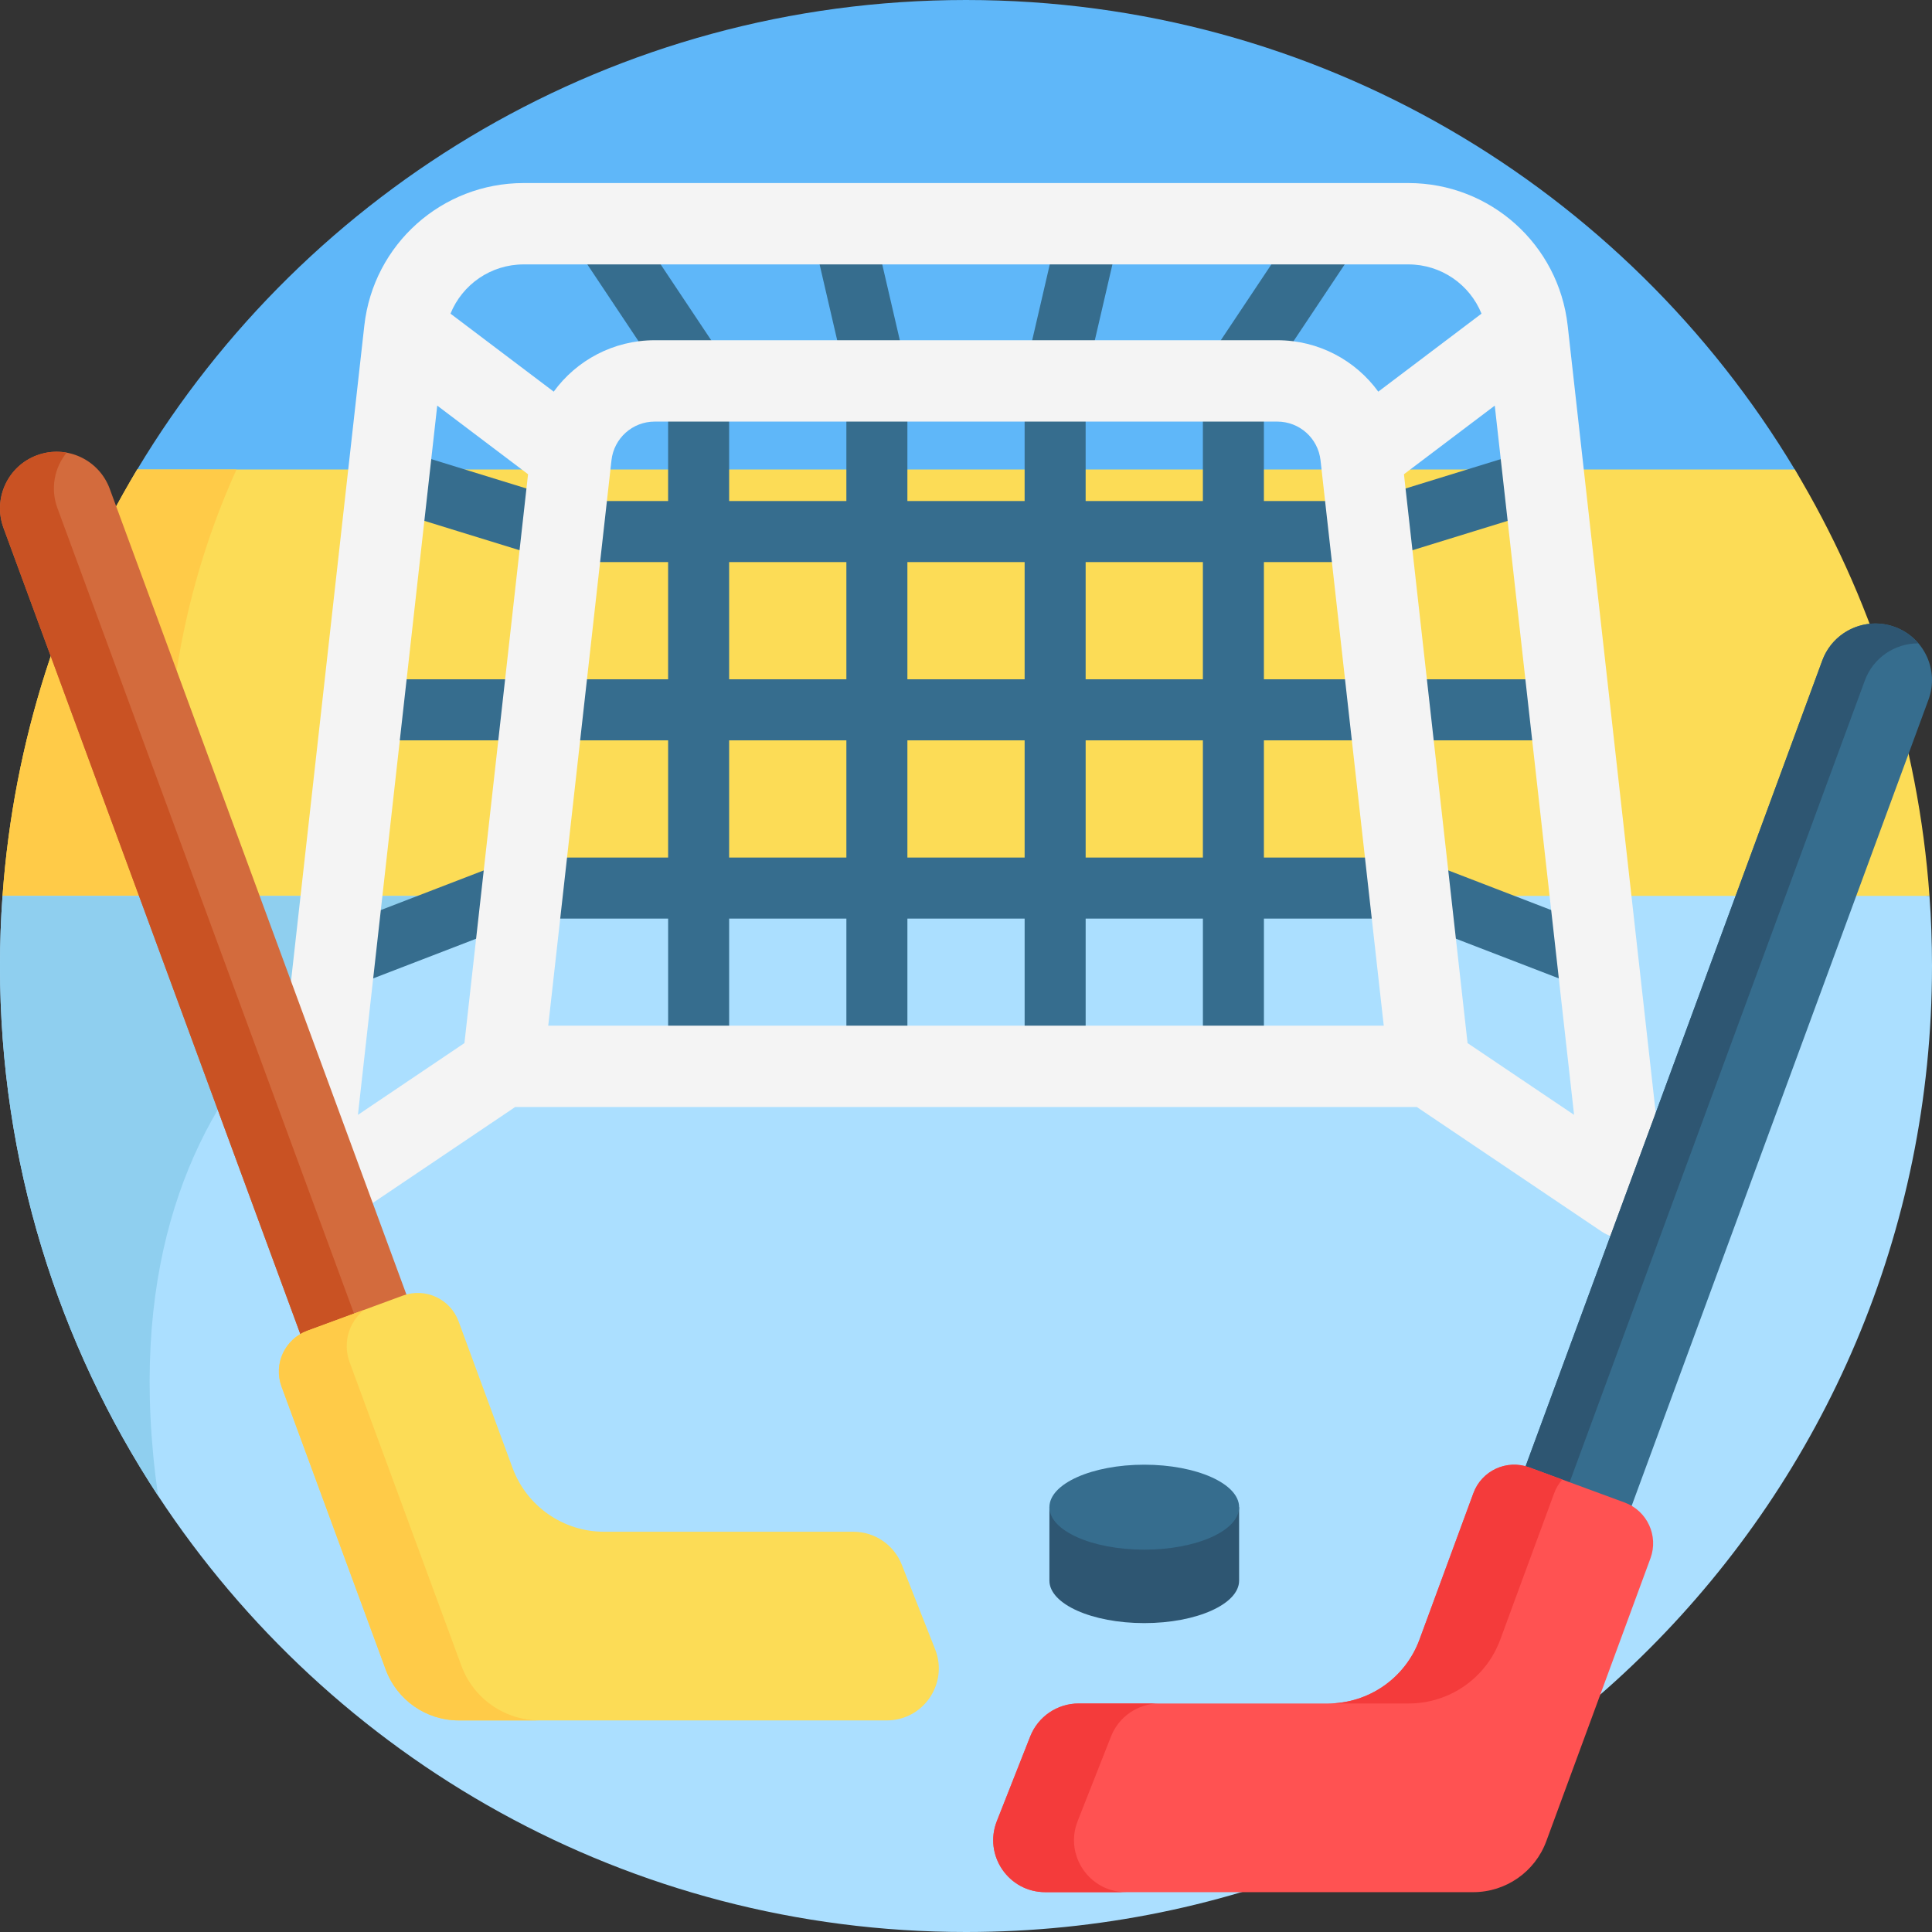
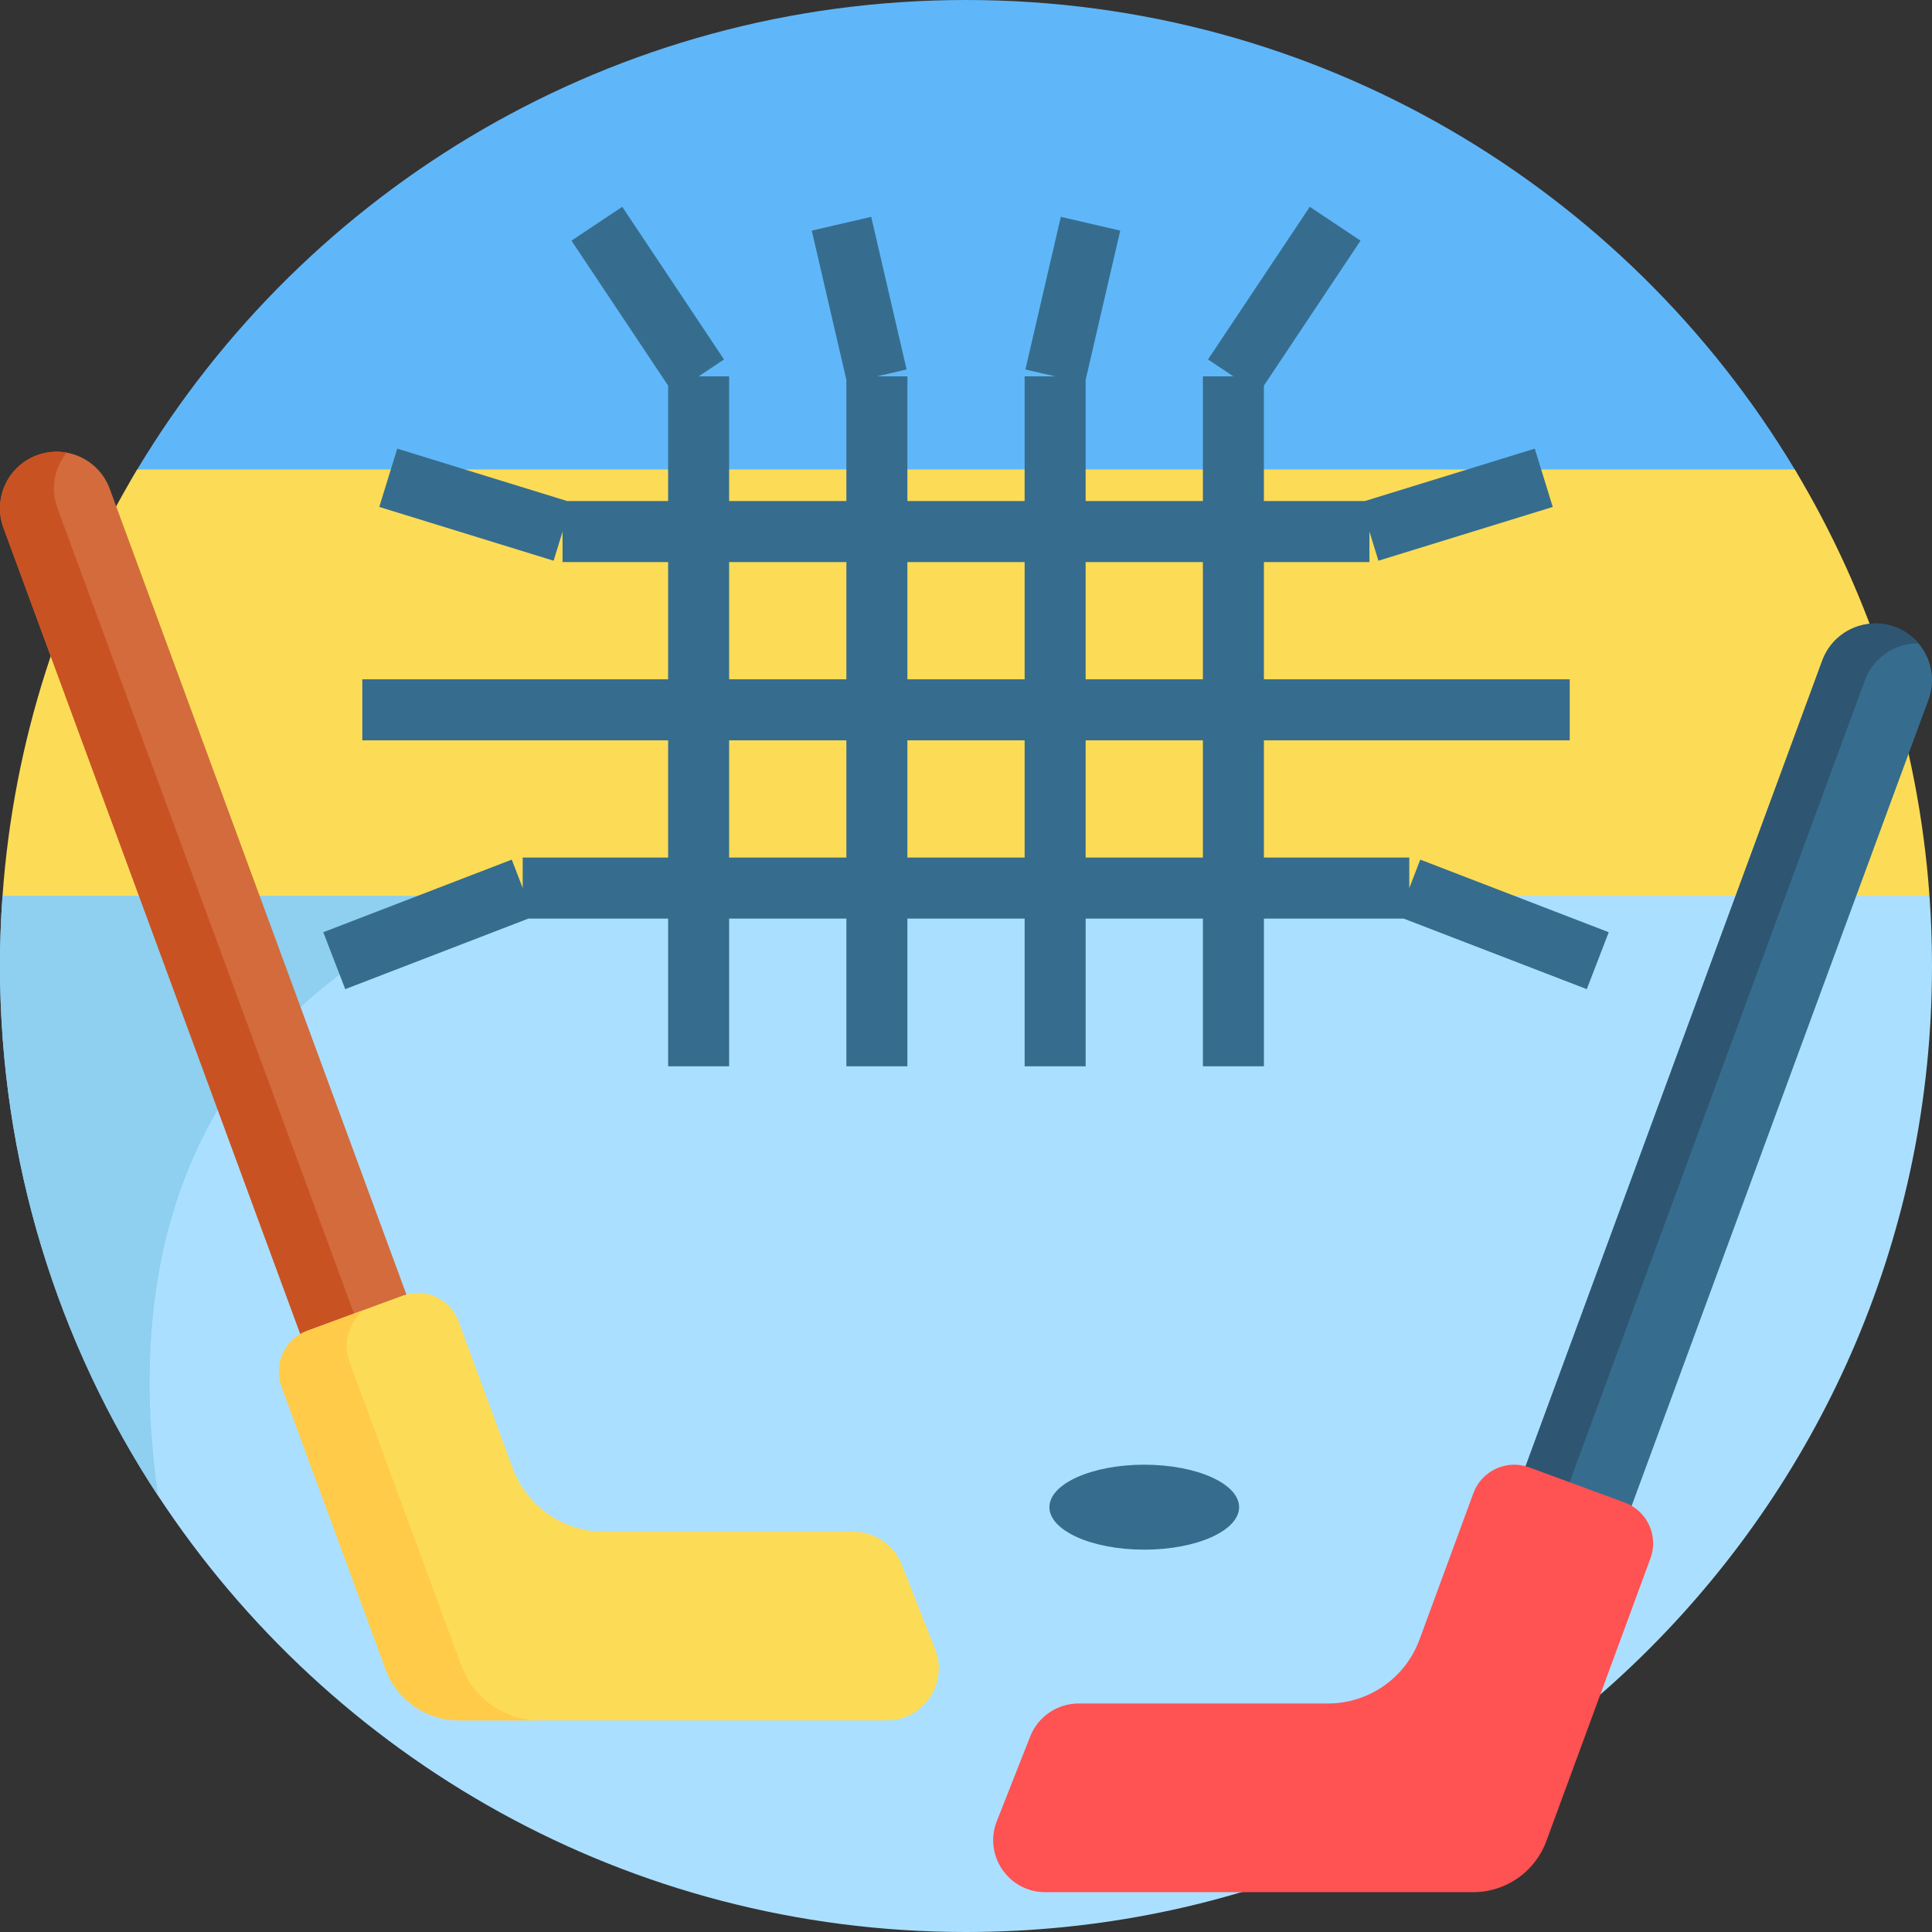
<svg xmlns="http://www.w3.org/2000/svg" id="Capa_1" enable-background="new 0 0 512 512" height="512" viewBox="0 0 512 512" width="512">
  <rect x="0" y="0" width="512" height="512" fill="#333333" stroke="none" />
  <g>
    <path d="m447.525 204.2h-403.071c2.94-41.11-28.184-46.32-8.094-79.77 44.75-74.55 126.37-124.43 219.64-124.43s174.89 49.88 219.64 124.43c20.09 33.45-31.055 38.66-28.115 79.77z" fill="#5fb7f9" />
    <path d="m511.33 237.42-232.463 31.543-278.197-31.543c2.94-41.11 15.6-79.54 35.69-112.99h219.643 219.637c20.09 33.45 32.75 71.88 35.69 112.99z" fill="#fcdc56" />
-     <path d="m46.4 237.42h-45.73c2.94-41.11 15.6-79.54 35.69-112.99h26.32c-10.41 22.85-23.3 63.13-16.28 112.99z" fill="#ffcb48" />
    <path d="m512 256c0 141.38-114.62 256-256 256-89.54 0-168.35-45.98-214.11-115.61-26.48-40.31-41.89-88.55-41.89-140.39 0-6.25.22-12.44.67-18.58h302.572 208.088c.45 6.14.67 12.33.67 18.58z" fill="#abdfff" />
    <path d="m41.89 396.39c-26.48-40.31-41.89-88.55-41.89-140.39 0-6.25.22-12.44.67-18.58h130.09c-25.68 8.07-105.4 42.74-88.87 158.97z" fill="#8fcfef" />
    <g>
      <path d="m420.518 262.136 5.813-15.089-49.948-19.243-2.907 7.545v-8.085h-38.529v-31.069h33.247 47.796v-16.171h-47.796-33.247v-31.069h27.964v-8.085l2.384 7.726 46.202-14.252-4.767-15.453-45.038 13.893h-26.745v-30.595l25.61-38.414-13.454-8.97-26.968 40.451 6.727 4.485h-8.085v33.042h-31.07v-32.117l9.171-39.55-15.753-3.653-9.38 40.451 7.876 1.827h-8.085v33.042h-31.069v-33.042h-8.085l7.876-1.827-9.38-40.451-15.753 3.653 9.171 39.55v32.117h-31.069v-33.042h-8.085l6.727-4.485-26.968-40.451-13.454 8.97 25.61 38.414v30.595h-26.745l-45.038-13.893-4.767 15.453 46.202 14.252 2.372-7.691v8.05h27.975v31.069h-33.246-.01-47.786v16.171h47.786.011 33.247v31.069h-38.54v8.058l-2.896-7.517-49.948 19.243 5.813 15.089 48.545-18.703h37.026v39.155h16.171v-39.155h31.069v39.155h16.171v-39.155h31.069v39.155h16.171v-39.155h31.07v39.155h16.171v-39.155h37.026zm-101.741-113.181v31.069h-31.07v-31.069zm-47.24 0v31.069h-31.069v-31.069zm-78.309 0h31.069v31.069h-31.069zm0 78.308v-31.069h31.069v31.069zm47.24 0v-31.069h31.069v31.069zm47.24 0v-31.069h31.07v31.069z" fill="#366d8e" />
-       <path d="m441.163 316.213-25.713-229.938c-2.408-21.53-20.56-37.765-42.224-37.765h-234.453c-21.664 0-39.816 16.235-42.224 37.765l-25.712 229.938c-.467 4.175 1.534 8.242 5.128 10.419s8.125 2.067 11.609-.28l48.958-32.986h238.935l48.958 32.986c1.818 1.224 3.919 1.84 6.025 1.84 1.931 0 3.865-.518 5.585-1.56 3.594-2.177 5.595-6.243 5.128-10.419zm-302.39-246.142h234.453c8.708 0 16.259 5.328 19.389 13.05l-27.354 20.671c-6.044-8.309-15.829-13.628-26.769-13.628h-164.985c-10.94 0-20.725 5.32-26.769 13.628l-27.354-20.671c3.13-7.722 10.682-13.05 19.389-13.05zm23.274 51.905c.654-5.843 5.58-10.25 11.46-10.25h164.986c5.88 0 10.806 4.407 11.46 10.25l16.755 149.83h-221.416zm-67.193 173.473 21.019-187.957 24.066 18.186-16.859 150.754zm294.066-19.017-16.858-150.753 24.066-18.186 21.019 187.957z" fill="#f4f4f4" />
    </g>
    <g>
      <path d="m80.016 354.694-79.088-214.793c-2.862-7.774 1.119-16.397 8.893-19.259 7.774-2.863 16.397 1.119 19.259 8.893l79.088 214.792z" fill="#d36b3d" />
      <path d="m108.168 344.311v.01l-28.15 10.37-79.09-214.79c-2.86-7.78 1.12-16.4 8.9-19.26 1.71-.63 3.46-.93 5.18-.93.9 0 1.79.08 2.66.24-3.24 3.97-4.36 9.51-2.46 14.68l79.09 214.79z" fill="#c95223" />
      <path d="m235.001 455.926h-113.421c-8.647 0-16.378-5.391-19.366-13.506l-27.602-74.964c-2.198-5.969.859-12.589 6.828-14.786l25.306-9.318c5.969-2.198 12.589.859 14.786 6.828l14.294 38.822c3.744 10.169 13.431 16.925 24.267 16.925h66.063c5.661 0 10.746 3.461 12.823 8.728l8.845 22.433c3.566 9.044-3.1 18.838-12.823 18.838z" fill="#fcdc56" />
      <path d="m143.05 455.926h-21.47c-8.65 0-16.38-5.39-19.37-13.5l-27.6-74.97c-2.2-5.97.86-12.59 6.83-14.79l15.02-5.53c-4 3.24-5.69 8.77-3.81 13.86l29.62 80.44c3.2 8.71 11.5 14.49 20.78 14.49z" fill="#ffcb48" />
    </g>
    <g>
      <path d="m431.984 400.211 79.088-214.793c2.862-7.774-1.119-16.397-8.893-19.259-7.774-2.863-16.397 1.119-19.259 8.893l-79.088 214.792z" fill="#366d8e" />
      <path d="m508.41 170.502h-.12c-6.1 0-11.84 3.76-14.08 9.82l-78.73 213.81-11.65-4.29 79.09-214.79c2.23-6.06 7.97-9.82 14.08-9.82 1.72 0 3.47.3 5.18.93 2.5.92 4.61 2.44 6.23 4.34z" fill="#2e5672" />
      <path d="m276.999 501.443h113.421c8.647 0 16.378-5.391 19.366-13.506l27.602-74.964c2.198-5.969-.859-12.589-6.828-14.786l-25.306-9.318c-5.969-2.198-12.589.859-14.786 6.828l-14.294 38.822c-3.744 10.169-13.431 16.925-24.267 16.925h-66.063c-5.661 0-10.746 3.461-12.823 8.728l-8.845 22.433c-3.566 9.044 3.1 18.838 12.823 18.838z" fill="#ff5252" />
      <g fill="#f43b3b">
-         <path d="m285.591 482.601c-3.57 9.05 3.1 18.84 12.82 18.84h-21.41c-9.72 0-16.39-9.79-12.82-18.84l8.84-22.43c2.08-5.27 7.16-8.73 12.82-8.73h21.41c-5.66 0-10.74 3.46-12.82 8.73z" />
-         <path d="m414.021 392.101c-.91 1.03-1.64 2.23-2.14 3.59l-14.3 38.83c-3.74 10.17-13.43 16.92-24.26 16.92h-21.41c10.83 0 20.52-6.75 24.26-16.92l14.3-38.83c2.2-5.96 8.82-9.02 14.78-6.82z" />
-       </g>
+         </g>
    </g>
-     <path d="m278.106 418.881c0 6.218 11.254 11.259 25.136 11.259s25.136-5.041 25.136-11.259v-19.464h-50.273v19.464z" fill="#2e5672" />
    <ellipse cx="303.242" cy="399.417" fill="#366d8e" rx="25.136" ry="11.259" />
  </g>
</svg>